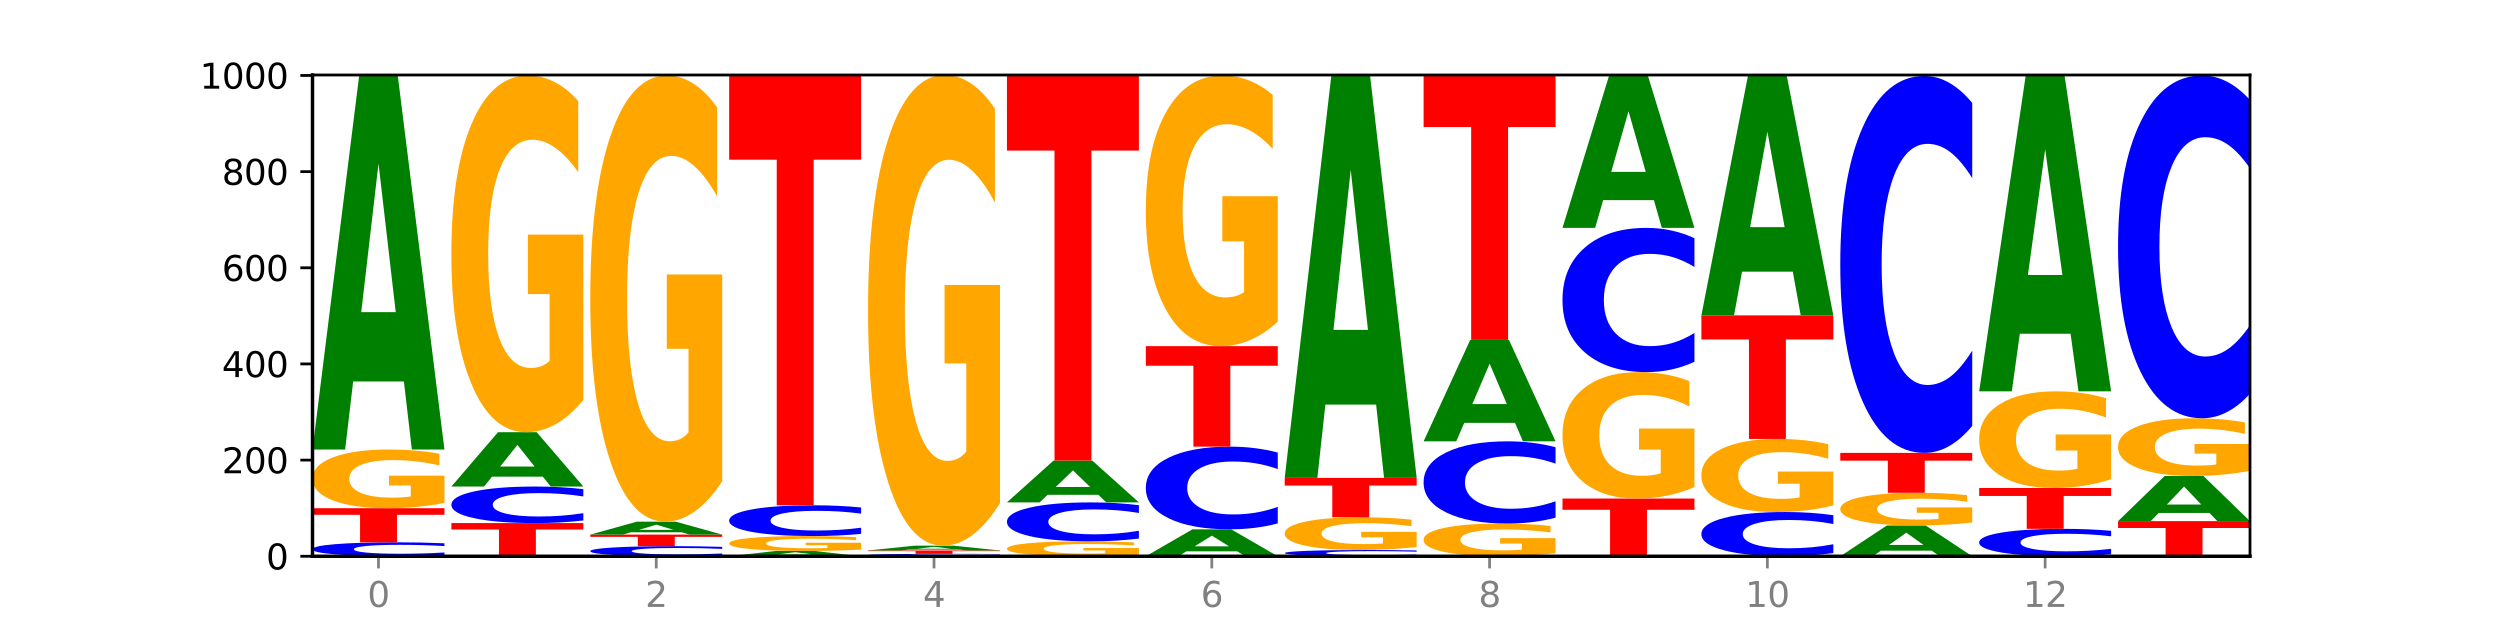
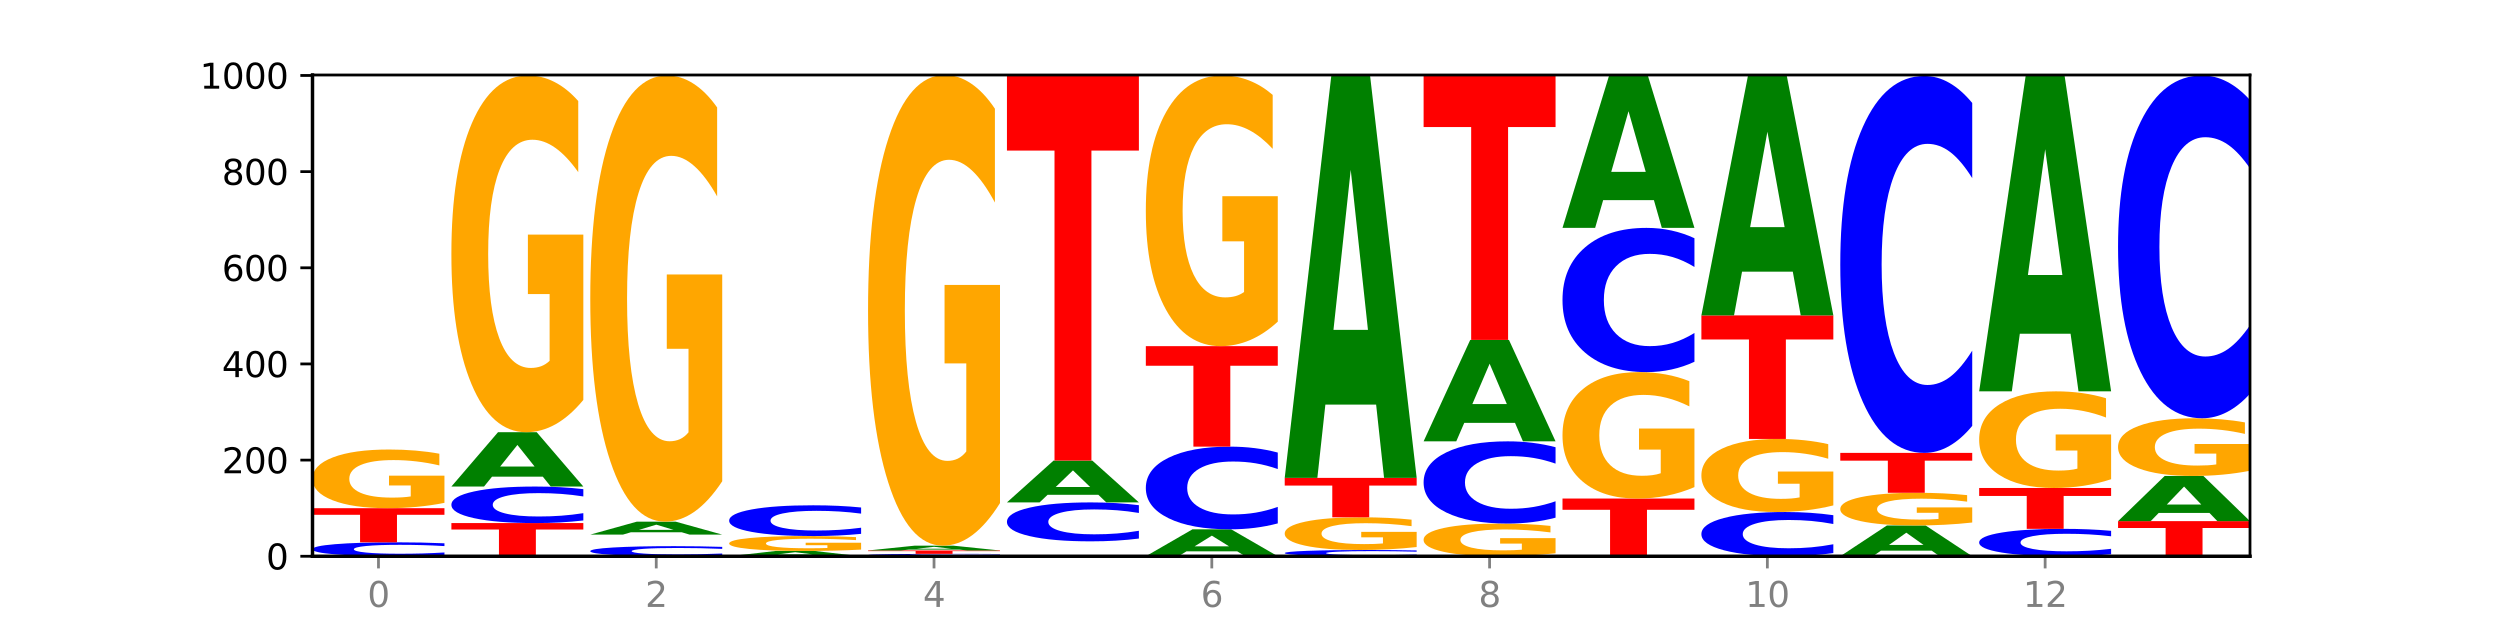
<svg xmlns="http://www.w3.org/2000/svg" xmlns:xlink="http://www.w3.org/1999/xlink" width="720pt" height="180pt" viewBox="0 0 720 180" version="1.1">
  <defs>
    <style type="text/css">*{stroke-linejoin: round; stroke-linecap: butt}</style>
  </defs>
  <g id="figure_1">
    <g id="patch_1">
      <path d="M 0 180  L 720 180  L 720 0  L 0 0  z " style="fill: #ffffff" />
    </g>
    <g id="axes_1">
      <g id="patch_2">
        <path d="M 90 160.2  L 648 160.2  L 648 21.6  L 90 21.6  z " style="fill: #ffffff" />
      </g>
      <g id="line2d_1">
        <path d="M 90 160.2  L 648 160.2  " clip-path="url(#p2dc8c06768)" style="fill: none; stroke: #000000; stroke-width: 0.5; stroke-linecap: square" />
      </g>
      <g id="patch_3">
        <path d="M 128 159.912  Q 124.821 160.055 121.384 160.127  Q 117.947 160.2 114.204 160.2  Q 103.04 160.2 96.52 159.659  Q 90 159.118 90 158.194  Q 90 157.265 96.52 156.725  Q 103.04 156.185 114.204 156.185  Q 117.947 156.185 121.384 156.258  Q 124.821 156.33 128 156.472  L 128 157.273  Q 124.793 157.084 121.681 156.996  Q 118.569 156.908 115.132 156.908  Q 108.966 156.908 105.434 157.25  Q 101.91 157.592 101.91 158.194  Q 101.91 158.792 105.434 159.135  Q 108.966 159.477 115.132 159.477  Q 118.569 159.477 121.681 159.389  Q 124.793 159.3 128 159.111  L 128 159.912  z " clip-path="url(#p2dc8c06768)" style="fill: #0000ff" />
      </g>
      <g id="patch_4">
        <path d="M 90 146.354  L 128 146.354  L 128 148.271  L 114.329 148.271  L 114.329 156.185  L 103.698 156.185  L 103.698 148.271  L 90 148.271  L 90 146.354  z " clip-path="url(#p2dc8c06768)" style="fill: #ff0000" />
      </g>
      <g id="patch_5">
        <path d="M 128 144.825  Q 124.168 145.59 120.046 145.973  Q 115.924 146.354 111.529 146.354  Q 101.599 146.354 95.8 144.079  Q 90 141.804 90 137.913  Q 90 133.977 95.902 131.719  Q 101.812 129.462 112.091 129.462  Q 116.052 129.462 119.68 129.769  Q 123.316 130.072 126.535 130.672  L 126.535 134.04  Q 123.214 133.269 119.926 132.888  Q 116.639 132.504 113.335 132.504  Q 107.22 132.504 103.907 133.907  Q 100.594 135.306 100.594 137.913  Q 100.594 140.495 103.788 141.905  Q 106.982 143.311 112.858 143.311  Q 114.459 143.311 115.83 143.231  Q 117.201 143.147 118.291 142.973  L 118.291 139.811  L 112.032 139.811  L 112.032 136.995  L 128 136.995  L 128 144.825  z " clip-path="url(#p2dc8c06768)" style="fill: #ffa600" />
      </g>
      <g id="patch_6">
-         <path d="M 116.323 109.863  L 101.708 109.863  L 99.401 129.462  L 90 129.462  L 103.425 21.877  L 114.575 21.877  L 128 129.462  L 118.607 129.462  L 116.323 109.863  z M 104.039 89.895  L 113.969 89.895  L 109.012 47.101  L 104.039 89.895  z " clip-path="url(#p2dc8c06768)" style="fill: #008000" />
-       </g>
+         </g>
      <g id="patch_7">
        <path d="M 130 150.646  L 168 150.646  L 168 152.509  L 154.329 152.509  L 154.329 160.2  L 143.698 160.2  L 143.698 152.509  L 130 152.509  L 130 150.646  z " clip-path="url(#p2dc8c06768)" style="fill: #ff0000" />
      </g>
      <g id="patch_8">
        <path d="M 168 149.892  Q 164.821 150.266 161.384 150.455  Q 157.947 150.646 154.204 150.646  Q 143.04 150.646 136.52 149.229  Q 130 147.812 130 145.388  Q 130 142.955 136.52 141.54  Q 143.04 140.123 154.204 140.123  Q 157.947 140.123 161.384 140.314  Q 164.821 140.503 168 140.877  L 168 142.975  Q 164.793 142.479 161.681 142.249  Q 158.569 142.019 155.132 142.019  Q 148.966 142.019 145.434 142.916  Q 141.91 143.812 141.91 145.388  Q 141.91 146.957 145.434 147.855  Q 148.966 148.751 155.132 148.751  Q 158.569 148.751 161.681 148.52  Q 164.793 148.288 168 147.792  L 168 149.892  z " clip-path="url(#p2dc8c06768)" style="fill: #0000ff" />
      </g>
      <g id="patch_9">
        <path d="M 156.323 137.273  L 141.708 137.273  L 139.401 140.123  L 130 140.123  L 143.425 124.477  L 154.575 124.477  L 168 140.123  L 158.607 140.123  L 156.323 137.273  z M 144.039 134.369  L 153.969 134.369  L 149.012 128.145  L 144.039 134.369  z " clip-path="url(#p2dc8c06768)" style="fill: #008000" />
      </g>
      <g id="patch_10">
        <path d="M 168 115.181  Q 164.168 119.829 160.046 122.164  Q 155.924 124.477 151.529 124.477  Q 141.599 124.477 135.8 110.64  Q 130 96.803 130 73.14  Q 130 49.2 135.902 35.469  Q 141.812 21.738 152.091 21.738  Q 156.052 21.738 159.68 23.606  Q 163.316 25.452 166.535 29.103  L 166.535 49.582  Q 163.214 44.892 159.926 42.579  Q 156.639 40.245 153.335 40.245  Q 147.22 40.245 143.907 48.776  Q 140.594 57.286 140.594 73.14  Q 140.594 88.844 143.788 97.418  Q 146.982 105.971 152.858 105.971  Q 154.459 105.971 155.83 105.483  Q 157.201 104.973 158.291 103.912  L 158.291 84.685  L 152.032 84.685  L 152.032 67.558  L 168 67.558  L 168 115.181  z " clip-path="url(#p2dc8c06768)" style="fill: #ffa600" />
      </g>
      <g id="patch_11">
        <path d="M 208 159.992  Q 204.821 160.095 201.384 160.147  Q 197.947 160.2 194.204 160.2  Q 183.04 160.2 176.52 159.808  Q 170 159.417 170 158.747  Q 170 158.075 176.52 157.684  Q 183.04 157.292 194.204 157.292  Q 197.947 157.292 201.384 157.345  Q 204.821 157.397 208 157.501  L 208 158.08  Q 204.793 157.943 201.681 157.88  Q 198.569 157.816 195.132 157.816  Q 188.966 157.816 185.434 158.064  Q 181.91 158.312 181.91 158.747  Q 181.91 159.181 185.434 159.429  Q 188.966 159.676 195.132 159.676  Q 198.569 159.676 201.681 159.613  Q 204.793 159.548 208 159.411  L 208 159.992  z " clip-path="url(#p2dc8c06768)" style="fill: #0000ff" />
      </g>
      <g id="patch_12">
-         <path d="M 170 153.969  L 208 153.969  L 208 154.617  L 194.329 154.617  L 194.329 157.292  L 183.698 157.292  L 183.698 154.617  L 170 154.617  L 170 153.969  z " clip-path="url(#p2dc8c06768)" style="fill: #ff0000" />
-       </g>
+         </g>
      <g id="patch_13">
        <path d="M 196.323 153.288  L 181.708 153.288  L 179.401 153.969  L 170 153.969  L 183.425 150.231  L 194.575 150.231  L 208 153.969  L 198.607 153.969  L 196.323 153.288  z M 184.039 152.594  L 193.969 152.594  L 189.012 151.107  L 184.039 152.594  z " clip-path="url(#p2dc8c06768)" style="fill: #008000" />
      </g>
      <g id="patch_14">
        <path d="M 208 138.605  Q 204.168 144.418 200.046 147.338  Q 195.924 150.231 191.529 150.231  Q 181.599 150.231 175.8 132.925  Q 170 115.619 170 86.024  Q 170 56.084 175.902 38.911  Q 181.812 21.738 192.091 21.738  Q 196.052 21.738 199.68 24.074  Q 203.316 26.383 206.535 30.949  L 206.535 56.562  Q 203.214 50.696 199.926 47.803  Q 196.639 44.884 193.335 44.884  Q 187.22 44.884 183.907 55.554  Q 180.594 66.197 180.594 86.024  Q 180.594 105.666 183.788 116.389  Q 186.982 127.086 192.858 127.086  Q 194.459 127.086 195.83 126.475  Q 197.201 125.838 198.291 124.511  L 198.291 100.464  L 192.032 100.464  L 192.032 79.044  L 208 79.044  L 208 138.605  z " clip-path="url(#p2dc8c06768)" style="fill: #ffa600" />
      </g>
      <g id="patch_15">
        <path d="M 236.323 159.923  L 221.708 159.923  L 219.401 160.2  L 210 160.2  L 223.425 158.677  L 234.575 158.677  L 248 160.2  L 238.607 160.2  L 236.323 159.923  z M 224.039 159.64  L 233.969 159.64  L 229.012 159.034  L 224.039 159.64  z " clip-path="url(#p2dc8c06768)" style="fill: #008000" />
      </g>
      <g id="patch_16">
        <path d="M 248 158.289  Q 244.168 158.483 240.046 158.58  Q 235.924 158.677 231.529 158.677  Q 221.599 158.677 215.8 158.099  Q 210 157.521 210 156.532  Q 210 155.532 215.902 154.958  Q 221.812 154.385 232.091 154.385  Q 236.052 154.385 239.68 154.463  Q 243.316 154.54 246.535 154.692  L 246.535 155.548  Q 243.214 155.352 239.926 155.255  Q 236.639 155.158 233.335 155.158  Q 227.22 155.158 223.907 155.514  Q 220.594 155.87 220.594 156.532  Q 220.594 157.188 223.788 157.546  Q 226.982 157.904 232.858 157.904  Q 234.459 157.904 235.83 157.883  Q 237.201 157.862 238.291 157.818  L 238.291 157.014  L 232.032 157.014  L 232.032 156.299  L 248 156.299  L 248 158.289  z " clip-path="url(#p2dc8c06768)" style="fill: #ffa600" />
      </g>
      <g id="patch_17">
        <path d="M 248 153.749  Q 244.821 154.064 241.384 154.224  Q 237.947 154.385 234.204 154.385  Q 223.04 154.385 216.52 153.191  Q 210 151.998 210 149.957  Q 210 147.908 216.52 146.717  Q 223.04 145.523 234.204 145.523  Q 237.947 145.523 241.384 145.684  Q 244.821 145.843 248 146.158  L 248 147.925  Q 244.793 147.507 241.681 147.313  Q 238.569 147.119 235.132 147.119  Q 228.966 147.119 225.434 147.875  Q 221.91 148.629 221.91 149.957  Q 221.91 151.278 225.434 152.034  Q 228.966 152.788 235.132 152.788  Q 238.569 152.788 241.681 152.594  Q 244.793 152.399 248 151.981  L 248 153.749  z " clip-path="url(#p2dc8c06768)" style="fill: #0000ff" />
      </g>
      <g id="patch_18">
-         <path d="M 210 21.877  L 248 21.877  L 248 45.991  L 234.329 45.991  L 234.329 145.523  L 223.698 145.523  L 223.698 45.991  L 210 45.991  L 210 21.877  z " clip-path="url(#p2dc8c06768)" style="fill: #ff0000" />
-       </g>
+         </g>
      <g id="patch_19">
        <path d="M 288 160.15  Q 284.821 160.175 281.384 160.187  Q 277.947 160.2 274.204 160.2  Q 263.04 160.2 256.52 160.107  Q 250 160.014 250 159.854  Q 250 159.694 256.52 159.601  Q 263.04 159.508 274.204 159.508  Q 277.947 159.508 281.384 159.52  Q 284.821 159.533 288 159.557  L 288 159.695  Q 284.793 159.663 281.681 159.648  Q 278.569 159.632 275.132 159.632  Q 268.966 159.632 265.434 159.691  Q 261.91 159.75 261.91 159.854  Q 261.91 159.957 265.434 160.016  Q 268.966 160.075 275.132 160.075  Q 278.569 160.075 281.681 160.06  Q 284.793 160.045 288 160.012  L 288 160.15  z " clip-path="url(#p2dc8c06768)" style="fill: #0000ff" />
      </g>
      <g id="patch_20">
        <path d="M 250 158.538  L 288 158.538  L 288 158.727  L 274.329 158.727  L 274.329 159.508  L 263.698 159.508  L 263.698 158.727  L 250 158.727  L 250 158.538  z " clip-path="url(#p2dc8c06768)" style="fill: #ff0000" />
      </g>
      <g id="patch_21">
        <path d="M 276.323 158.286  L 261.708 158.286  L 259.401 158.538  L 250 158.538  L 263.425 157.154  L 274.575 157.154  L 288 158.538  L 278.607 158.538  L 276.323 158.286  z M 264.039 158.029  L 273.969 158.029  L 269.012 157.478  L 264.039 158.029  z " clip-path="url(#p2dc8c06768)" style="fill: #008000" />
      </g>
      <g id="patch_22">
        <path d="M 288 144.889  Q 284.168 151.022 280.046 154.102  Q 275.924 157.154 271.529 157.154  Q 261.599 157.154 255.8 138.897  Q 250 120.64 250 89.419  Q 250 57.834 255.902 39.717  Q 261.812 21.6 272.091 21.6  Q 276.052 21.6 279.68 24.064  Q 283.316 26.5 286.535 31.316  L 286.535 58.338  Q 283.214 52.149 279.926 49.097  Q 276.639 46.017 273.335 46.017  Q 267.22 46.017 263.907 57.274  Q 260.594 68.502 260.594 89.419  Q 260.594 110.14 263.788 121.452  Q 266.982 132.737 272.858 132.737  Q 274.459 132.737 275.83 132.093  Q 277.201 131.421 278.291 130.021  L 278.291 104.652  L 272.032 104.652  L 272.032 82.055  L 288 82.055  L 288 144.889  z " clip-path="url(#p2dc8c06768)" style="fill: #ffa600" />
      </g>
      <g id="patch_23">
-         <path d="M 328 159.812  Q 324.168 160.006 320.046 160.103  Q 315.924 160.2 311.529 160.2  Q 301.599 160.2 295.8 159.622  Q 290 159.044 290 158.055  Q 290 157.055 295.902 156.481  Q 301.812 155.908 312.091 155.908  Q 316.052 155.908 319.68 155.986  Q 323.316 156.063 326.535 156.215  L 326.535 157.071  Q 323.214 156.875 319.926 156.778  Q 316.639 156.681 313.335 156.681  Q 307.22 156.681 303.907 157.037  Q 300.594 157.393 300.594 158.055  Q 300.594 158.711 303.788 159.07  Q 306.982 159.427 312.858 159.427  Q 314.459 159.427 315.83 159.406  Q 317.201 159.385 318.291 159.341  L 318.291 158.538  L 312.032 158.538  L 312.032 157.822  L 328 157.822  L 328 159.812  z " clip-path="url(#p2dc8c06768)" style="fill: #ffa600" />
-       </g>
+         </g>
      <g id="patch_24">
        <path d="M 328 155.104  Q 324.821 155.502 321.384 155.704  Q 317.947 155.908 314.204 155.908  Q 303.04 155.908 296.52 154.397  Q 290 152.887 290 150.303  Q 290 147.711 296.52 146.203  Q 303.04 144.692 314.204 144.692  Q 317.947 144.692 321.384 144.896  Q 324.821 145.098 328 145.496  L 328 147.732  Q 324.793 147.204 321.681 146.958  Q 318.569 146.713 315.132 146.713  Q 308.966 146.713 305.434 147.669  Q 301.91 148.624 301.91 150.303  Q 301.91 151.976 305.434 152.933  Q 308.966 153.887 315.132 153.887  Q 318.569 153.887 321.681 153.642  Q 324.793 153.394 328 152.866  L 328 155.104  z " clip-path="url(#p2dc8c06768)" style="fill: #0000ff" />
      </g>
      <g id="patch_25">
        <path d="M 316.323 142.498  L 301.708 142.498  L 299.401 144.692  L 290 144.692  L 303.425 132.646  L 314.575 132.646  L 328 144.692  L 318.607 144.692  L 316.323 142.498  z M 304.039 140.262  L 313.969 140.262  L 309.012 135.471  L 304.039 140.262  z " clip-path="url(#p2dc8c06768)" style="fill: #008000" />
      </g>
      <g id="patch_26">
        <path d="M 290 21.738  L 328 21.738  L 328 43.369  L 314.329 43.369  L 314.329 132.646  L 303.698 132.646  L 303.698 43.369  L 290 43.369  L 290 21.738  z " clip-path="url(#p2dc8c06768)" style="fill: #ff0000" />
      </g>
      <g id="patch_27">
        <path d="M 356.323 158.787  L 341.708 158.787  L 339.401 160.2  L 330 160.2  L 343.425 152.446  L 354.575 152.446  L 368 160.2  L 358.607 160.2  L 356.323 158.787  z M 344.039 157.348  L 353.969 157.348  L 349.012 154.264  L 344.039 157.348  z " clip-path="url(#p2dc8c06768)" style="fill: #008000" />
      </g>
      <g id="patch_28">
        <path d="M 368 150.739  Q 364.821 151.585 361.384 152.013  Q 357.947 152.446 354.204 152.446  Q 343.04 152.446 336.52 149.239  Q 330 146.031 330 140.546  Q 330 135.041 336.52 131.838  Q 343.04 128.631 354.204 128.631  Q 357.947 128.631 361.384 129.064  Q 364.821 129.492 368 130.338  L 368 135.085  Q 364.793 133.964 361.681 133.442  Q 358.569 132.921 355.132 132.921  Q 348.966 132.921 345.434 134.952  Q 341.91 136.979 341.91 140.546  Q 341.91 144.098 345.434 146.129  Q 348.966 148.156 355.132 148.156  Q 358.569 148.156 361.681 147.635  Q 364.793 147.108 368 145.987  L 368 150.739  z " clip-path="url(#p2dc8c06768)" style="fill: #0000ff" />
      </g>
      <g id="patch_29">
        <path d="M 330 99.692  L 368 99.692  L 368 105.336  L 354.329 105.336  L 354.329 128.631  L 343.698 128.631  L 343.698 105.336  L 330 105.336  L 330 99.692  z " clip-path="url(#p2dc8c06768)" style="fill: #ff0000" />
      </g>
      <g id="patch_30">
        <path d="M 368 92.639  Q 364.168 96.166 360.046 97.937  Q 355.924 99.692 351.529 99.692  Q 341.599 99.692 335.8 89.193  Q 330 78.694 330 60.74  Q 330 42.576 335.902 32.157  Q 341.812 21.738 352.091 21.738  Q 356.052 21.738 359.68 23.156  Q 363.316 24.556 366.535 27.326  L 366.535 42.865  Q 363.214 39.307 359.926 37.551  Q 356.639 35.78 353.335 35.78  Q 347.22 35.78 343.907 42.253  Q 340.594 48.711 340.594 60.74  Q 340.594 72.656 343.788 79.161  Q 346.982 85.651 352.858 85.651  Q 354.459 85.651 355.83 85.28  Q 357.201 84.894 358.291 84.089  L 358.291 69.499  L 352.032 69.499  L 352.032 56.504  L 368 56.504  L 368 92.639  z " clip-path="url(#p2dc8c06768)" style="fill: #ffa600" />
      </g>
      <g id="patch_31">
        <path d="M 408 160.071  Q 404.821 160.135 401.384 160.167  Q 397.947 160.2 394.204 160.2  Q 383.04 160.2 376.52 159.958  Q 370 159.715 370 159.301  Q 370 158.884 376.52 158.642  Q 383.04 158.4 394.204 158.4  Q 397.947 158.4 401.384 158.433  Q 404.821 158.465 408 158.529  L 408 158.888  Q 404.793 158.803 401.681 158.764  Q 398.569 158.724 395.132 158.724  Q 388.966 158.724 385.434 158.878  Q 381.91 159.031 381.91 159.301  Q 381.91 159.569 385.434 159.723  Q 388.966 159.876 395.132 159.876  Q 398.569 159.876 401.681 159.836  Q 404.793 159.797 408 159.712  L 408 160.071  z " clip-path="url(#p2dc8c06768)" style="fill: #0000ff" />
      </g>
      <g id="patch_32">
        <path d="M 408 157.548  Q 404.168 157.974 400.046 158.188  Q 395.924 158.4 391.529 158.4  Q 381.599 158.4 375.8 157.132  Q 370 155.864 370 153.695  Q 370 151.501 375.902 150.243  Q 381.812 148.985 392.091 148.985  Q 396.052 148.985 399.68 149.156  Q 403.316 149.325 406.535 149.66  L 406.535 151.536  Q 403.214 151.107 399.926 150.895  Q 396.639 150.681 393.335 150.681  Q 387.22 150.681 383.907 151.462  Q 380.594 152.242 380.594 153.695  Q 380.594 155.134 383.788 155.92  Q 386.982 156.704 392.858 156.704  Q 394.459 156.704 395.83 156.659  Q 397.201 156.613 398.291 156.515  L 398.291 154.753  L 392.032 154.753  L 392.032 153.184  L 408 153.184  L 408 157.548  z " clip-path="url(#p2dc8c06768)" style="fill: #ffa600" />
      </g>
      <g id="patch_33">
        <path d="M 370 137.631  L 408 137.631  L 408 139.845  L 394.329 139.845  L 394.329 148.985  L 383.698 148.985  L 383.698 139.845  L 370 139.845  L 370 137.631  z " clip-path="url(#p2dc8c06768)" style="fill: #ff0000" />
      </g>
      <g id="patch_34">
        <path d="M 396.323 116.519  L 381.708 116.519  L 379.401 137.631  L 370 137.631  L 383.425 21.738  L 394.575 21.738  L 408 137.631  L 398.607 137.631  L 396.323 116.519  z M 384.039 95.009  L 393.969 95.009  L 389.012 48.911  L 384.039 95.009  z " clip-path="url(#p2dc8c06768)" style="fill: #008000" />
      </g>
      <g id="patch_35">
        <path d="M 448 159.348  Q 444.168 159.774 440.046 159.988  Q 435.924 160.2 431.529 160.2  Q 421.599 160.2 415.8 158.932  Q 410 157.664 410 155.495  Q 410 153.301 415.902 152.043  Q 421.812 150.785 432.091 150.785  Q 436.052 150.785 439.68 150.956  Q 443.316 151.125 446.535 151.46  L 446.535 153.336  Q 443.214 152.907 439.926 152.695  Q 436.639 152.481 433.335 152.481  Q 427.22 152.481 423.907 153.262  Q 420.594 154.042 420.594 155.495  Q 420.594 156.934 423.788 157.72  Q 426.982 158.504 432.858 158.504  Q 434.459 158.504 435.83 158.459  Q 437.201 158.413 438.291 158.315  L 438.291 156.553  L 432.032 156.553  L 432.032 154.984  L 448 154.984  L 448 159.348  z " clip-path="url(#p2dc8c06768)" style="fill: #ffa600" />
      </g>
      <g id="patch_36">
        <path d="M 448 149.087  Q 444.821 149.929 441.384 150.354  Q 437.947 150.785 434.204 150.785  Q 423.04 150.785 416.52 147.596  Q 410 144.407 410 138.953  Q 410 133.481 416.52 130.297  Q 423.04 127.108 434.204 127.108  Q 437.947 127.108 441.384 127.538  Q 444.821 127.964 448 128.805  L 448 133.525  Q 444.793 132.409 441.681 131.891  Q 438.569 131.373 435.132 131.373  Q 428.966 131.373 425.434 133.393  Q 421.91 135.408 421.91 138.953  Q 421.91 142.485 425.434 144.505  Q 428.966 146.52 435.132 146.52  Q 438.569 146.52 441.681 146.001  Q 444.793 145.478 448 144.363  L 448 149.087  z " clip-path="url(#p2dc8c06768)" style="fill: #0000ff" />
      </g>
      <g id="patch_37">
        <path d="M 436.323 121.786  L 421.708 121.786  L 419.401 127.108  L 410 127.108  L 423.425 97.892  L 434.575 97.892  L 448 127.108  L 438.607 127.108  L 436.323 121.786  z M 424.039 116.363  L 433.969 116.363  L 429.012 104.742  L 424.039 116.363  z " clip-path="url(#p2dc8c06768)" style="fill: #008000" />
      </g>
      <g id="patch_38">
        <path d="M 410 21.738  L 448 21.738  L 448 36.591  L 434.329 36.591  L 434.329 97.892  L 423.698 97.892  L 423.698 36.591  L 410 36.591  L 410 21.738  z " clip-path="url(#p2dc8c06768)" style="fill: #ff0000" />
      </g>
      <g id="patch_39">
        <path d="M 450 143.585  L 488 143.585  L 488 146.825  L 474.329 146.825  L 474.329 160.2  L 463.698 160.2  L 463.698 146.825  L 450 146.825  L 450 143.585  z " clip-path="url(#p2dc8c06768)" style="fill: #ff0000" />
      </g>
      <g id="patch_40">
        <path d="M 488 140.29  Q 484.168 141.937 480.046 142.765  Q 475.924 143.585 471.529 143.585  Q 461.599 143.585 455.8 138.68  Q 450 133.776 450 125.388  Q 450 116.903 455.902 112.036  Q 461.812 107.169 472.091 107.169  Q 476.052 107.169 479.68 107.831  Q 483.316 108.486 486.535 109.779  L 486.535 117.038  Q 483.214 115.376 479.926 114.556  Q 476.639 113.729 473.335 113.729  Q 467.22 113.729 463.907 116.753  Q 460.594 119.769 460.594 125.388  Q 460.594 130.955 463.788 133.994  Q 466.982 137.025 472.858 137.025  Q 474.459 137.025 475.83 136.852  Q 477.201 136.672 478.291 136.296  L 478.291 129.48  L 472.032 129.48  L 472.032 123.41  L 488 123.41  L 488 140.29  z " clip-path="url(#p2dc8c06768)" style="fill: #ffa600" />
      </g>
      <g id="patch_41">
        <path d="M 488 104.192  Q 484.821 105.668 481.384 106.414  Q 477.947 107.169 474.204 107.169  Q 463.04 107.169 456.52 101.575  Q 450 95.98 450 86.413  Q 450 76.811 456.52 71.225  Q 463.04 65.631 474.204 65.631  Q 477.947 65.631 481.384 66.386  Q 484.821 67.132 488 68.608  L 488 76.888  Q 484.793 74.932 481.681 74.023  Q 478.569 73.113 475.132 73.113  Q 468.966 73.113 465.434 76.657  Q 461.91 80.192 461.91 86.413  Q 461.91 92.608 465.434 96.152  Q 468.966 99.687 475.132 99.687  Q 478.569 99.687 481.681 98.777  Q 484.793 97.859 488 95.903  L 488 104.192  z " clip-path="url(#p2dc8c06768)" style="fill: #0000ff" />
      </g>
      <g id="patch_42">
        <path d="M 476.323 57.635  L 461.708 57.635  L 459.401 65.631  L 450 65.631  L 463.425 21.738  L 474.575 21.738  L 488 65.631  L 478.607 65.631  L 476.323 57.635  z M 464.039 49.489  L 473.969 49.489  L 469.012 32.03  L 464.039 49.489  z " clip-path="url(#p2dc8c06768)" style="fill: #008000" />
      </g>
      <g id="patch_43">
        <path d="M 528 159.287  Q 524.821 159.74 521.384 159.968  Q 517.947 160.2 514.204 160.2  Q 503.04 160.2 496.52 158.484  Q 490 156.769 490 153.835  Q 490 150.89 496.52 149.177  Q 503.04 147.462 514.204 147.462  Q 517.947 147.462 521.384 147.693  Q 524.821 147.922 528 148.375  L 528 150.914  Q 524.793 150.314 521.681 150.035  Q 518.569 149.756 515.132 149.756  Q 508.966 149.756 505.434 150.843  Q 501.91 151.927 501.91 153.835  Q 501.91 155.735 505.434 156.821  Q 508.966 157.905 515.132 157.905  Q 518.569 157.905 521.681 157.627  Q 524.793 157.345 528 156.745  L 528 159.287  z " clip-path="url(#p2dc8c06768)" style="fill: #0000ff" />
      </g>
      <g id="patch_44">
        <path d="M 528 145.557  Q 524.168 146.509 520.046 146.988  Q 515.924 147.462 511.529 147.462  Q 501.599 147.462 495.8 144.627  Q 490 141.792 490 136.945  Q 490 132.041 495.902 129.228  Q 501.812 126.415 512.091 126.415  Q 516.052 126.415 519.68 126.798  Q 523.316 127.176 526.535 127.924  L 526.535 132.119  Q 523.214 131.158 519.926 130.685  Q 516.639 130.206 513.335 130.206  Q 507.22 130.206 503.907 131.954  Q 500.594 133.697 500.594 136.945  Q 500.594 140.162 503.788 141.919  Q 506.982 143.671 512.858 143.671  Q 514.459 143.671 515.83 143.571  Q 517.201 143.466 518.291 143.249  L 518.291 139.31  L 512.032 139.31  L 512.032 135.802  L 528 135.802  L 528 145.557  z " clip-path="url(#p2dc8c06768)" style="fill: #ffa600" />
      </g>
      <g id="patch_45">
        <path d="M 490 90.831  L 528 90.831  L 528 97.771  L 514.329 97.771  L 514.329 126.415  L 503.698 126.415  L 503.698 97.771  L 490 97.771  L 490 90.831  z " clip-path="url(#p2dc8c06768)" style="fill: #ff0000" />
      </g>
      <g id="patch_46">
        <path d="M 516.323 78.244  L 501.708 78.244  L 499.401 90.831  L 490 90.831  L 503.425 21.738  L 514.575 21.738  L 528 90.831  L 518.607 90.831  L 516.323 78.244  z M 504.039 65.421  L 513.969 65.421  L 509.012 37.938  L 504.039 65.421  z " clip-path="url(#p2dc8c06768)" style="fill: #008000" />
      </g>
      <g id="patch_47">
        <path d="M 556.323 158.586  L 541.708 158.586  L 539.401 160.2  L 530 160.2  L 543.425 151.338  L 554.575 151.338  L 568 160.2  L 558.607 160.2  L 556.323 158.586  z M 544.039 156.941  L 553.969 156.941  L 549.012 153.416  L 544.039 156.941  z " clip-path="url(#p2dc8c06768)" style="fill: #008000" />
      </g>
      <g id="patch_48">
        <path d="M 568 150.487  Q 564.168 150.913 560.046 151.126  Q 555.924 151.338 551.529 151.338  Q 541.599 151.338 535.8 150.07  Q 530 148.802 530 146.634  Q 530 144.44 535.902 143.181  Q 541.812 141.923 552.091 141.923  Q 556.052 141.923 559.68 142.094  Q 563.316 142.263 566.535 142.598  L 566.535 144.475  Q 563.214 144.045 559.926 143.833  Q 556.639 143.619 553.335 143.619  Q 547.22 143.619 543.907 144.401  Q 540.594 145.181 540.594 146.634  Q 540.594 148.073 543.788 148.859  Q 546.982 149.642 552.858 149.642  Q 554.459 149.642 555.83 149.598  Q 557.201 149.551 558.291 149.454  L 558.291 147.692  L 552.032 147.692  L 552.032 146.122  L 568 146.122  L 568 150.487  z " clip-path="url(#p2dc8c06768)" style="fill: #ffa600" />
      </g>
      <g id="patch_49">
        <path d="M 530 130.431  L 568 130.431  L 568 132.672  L 554.329 132.672  L 554.329 141.923  L 543.698 141.923  L 543.698 132.672  L 530 132.672  L 530 130.431  z " clip-path="url(#p2dc8c06768)" style="fill: #ff0000" />
      </g>
      <g id="patch_50">
        <path d="M 568 122.65  Q 564.821 126.507 561.384 128.457  Q 557.947 130.431 554.204 130.431  Q 543.04 130.431 536.52 115.81  Q 530 101.19 530 76.187  Q 530 51.095 536.52 36.497  Q 543.04 21.877 554.204 21.877  Q 557.947 21.877 561.384 23.85  Q 564.821 25.801 568 29.658  L 568 51.297  Q 564.793 46.184 561.681 43.807  Q 558.569 41.431 555.132 41.431  Q 548.966 41.431 545.434 50.692  Q 541.91 59.93 541.91 76.187  Q 541.91 92.377 545.434 101.639  Q 548.966 110.877 555.132 110.877  Q 558.569 110.877 561.681 108.5  Q 564.793 106.101 568 100.988  L 568 122.65  z " clip-path="url(#p2dc8c06768)" style="fill: #0000ff" />
      </g>
      <g id="patch_51">
        <path d="M 608 159.634  Q 604.821 159.915 601.384 160.057  Q 597.947 160.2 594.204 160.2  Q 583.04 160.2 576.52 159.137  Q 570 158.074 570 156.256  Q 570 154.432 576.52 153.371  Q 583.04 152.308 594.204 152.308  Q 597.947 152.308 601.384 152.451  Q 604.821 152.593 608 152.873  L 608 154.447  Q 604.793 154.075 601.681 153.902  Q 598.569 153.729 595.132 153.729  Q 588.966 153.729 585.434 154.403  Q 581.91 155.074 581.91 156.256  Q 581.91 157.433 585.434 158.107  Q 588.966 158.778 595.132 158.778  Q 598.569 158.778 601.681 158.606  Q 604.793 158.431 608 158.059  L 608 159.634  z " clip-path="url(#p2dc8c06768)" style="fill: #0000ff" />
      </g>
      <g id="patch_52">
        <path d="M 570 140.538  L 608 140.538  L 608 142.834  L 594.329 142.834  L 594.329 152.308  L 583.698 152.308  L 583.698 142.834  L 570 142.834  L 570 140.538  z " clip-path="url(#p2dc8c06768)" style="fill: #ff0000" />
      </g>
      <g id="patch_53">
        <path d="M 608 138.02  Q 604.168 139.279 600.046 139.912  Q 595.924 140.538 591.529 140.538  Q 581.599 140.538 575.8 136.79  Q 570 133.042 570 126.632  Q 570 120.147 575.902 116.427  Q 581.812 112.708 592.091 112.708  Q 596.052 112.708 599.68 113.214  Q 603.316 113.714 606.535 114.703  L 606.535 120.25  Q 603.214 118.98 599.926 118.353  Q 596.639 117.721 593.335 117.721  Q 587.22 117.721 583.907 120.032  Q 580.594 122.337 580.594 126.632  Q 580.594 130.886 583.788 133.209  Q 586.982 135.525 592.858 135.525  Q 594.459 135.525 595.83 135.393  Q 597.201 135.255 598.291 134.968  L 598.291 129.759  L 592.032 129.759  L 592.032 125.12  L 608 125.12  L 608 138.02  z " clip-path="url(#p2dc8c06768)" style="fill: #ffa600" />
      </g>
      <g id="patch_54">
        <path d="M 596.323 96.111  L 581.708 96.111  L 579.401 112.708  L 570 112.708  L 583.425 21.6  L 594.575 21.6  L 608 112.708  L 598.607 112.708  L 596.323 96.111  z M 584.039 79.201  L 593.969 79.201  L 589.012 42.961  L 584.039 79.201  z " clip-path="url(#p2dc8c06768)" style="fill: #008000" />
      </g>
      <g id="patch_55">
        <path d="M 610 150.092  L 648 150.092  L 648 152.064  L 634.329 152.064  L 634.329 160.2  L 623.698 160.2  L 623.698 152.064  L 610 152.064  L 610 150.092  z " clip-path="url(#p2dc8c06768)" style="fill: #ff0000" />
      </g>
      <g id="patch_56">
        <path d="M 636.323 147.721  L 621.708 147.721  L 619.401 150.092  L 610 150.092  L 623.425 137.077  L 634.575 137.077  L 648 150.092  L 638.607 150.092  L 636.323 147.721  z M 624.039 145.306  L 633.969 145.306  L 629.012 140.129  L 624.039 145.306  z " clip-path="url(#p2dc8c06768)" style="fill: #008000" />
      </g>
      <g id="patch_57">
        <path d="M 648 135.574  Q 644.168 136.325 640.046 136.703  Q 635.924 137.077 631.529 137.077  Q 621.599 137.077 615.8 134.839  Q 610 132.601 610 128.774  Q 610 124.903 615.902 122.682  Q 621.812 120.462 632.091 120.462  Q 636.052 120.462 639.68 120.764  Q 643.316 121.062 646.535 121.653  L 646.535 124.965  Q 643.214 124.206 639.926 123.832  Q 636.639 123.454 633.335 123.454  Q 627.22 123.454 623.907 124.834  Q 620.594 126.211 620.594 128.774  Q 620.594 131.314 623.788 132.701  Q 626.982 134.084 632.858 134.084  Q 634.459 134.084 635.83 134.005  Q 637.201 133.923 638.291 133.751  L 638.291 130.642  L 632.032 130.642  L 632.032 127.872  L 648 127.872  L 648 135.574  z " clip-path="url(#p2dc8c06768)" style="fill: #ffa600" />
      </g>
      <g id="patch_58">
        <path d="M 648 113.385  Q 644.821 116.893 641.384 118.667  Q 637.947 120.462 634.204 120.462  Q 623.04 120.462 616.52 107.165  Q 610 93.869 610 71.131  Q 610 48.311 616.52 35.035  Q 623.04 21.738 634.204 21.738  Q 637.947 21.738 641.384 23.533  Q 644.821 25.307 648 28.815  L 648 48.494  Q 644.793 43.845 641.681 41.683  Q 638.569 39.521 635.132 39.521  Q 628.966 39.521 625.434 47.944  Q 621.91 56.346 621.91 71.131  Q 621.91 85.854 625.434 94.277  Q 628.966 102.679 635.132 102.679  Q 638.569 102.679 641.681 100.517  Q 644.793 98.335 648 93.685  L 648 113.385  z " clip-path="url(#p2dc8c06768)" style="fill: #0000ff" />
      </g>
      <g id="matplotlib.axis_1">
        <g id="xtick_1">
          <g id="line2d_2">
            <defs>
              <path id="m58ae52ceb6" d="M 0 0  L 0 3.5  " style="stroke: #808080; stroke-width: 0.8" />
            </defs>
            <g>
              <use xlink:href="#m58ae52ceb6" x="109" y="160.2" style="fill: #808080; stroke: #808080; stroke-width: 0.8" />
            </g>
          </g>
          <g id="text_1">
            <g style="fill: #808080" transform="translate(105.819 174.798) scale(0.1 -0.1)">
              <defs>
                <path id="DejaVuSans-30" d="M 2034 4250  Q 1547 4250 1301 3770  Q 1056 3291 1056 2328  Q 1056 1369 1301 889  Q 1547 409 2034 409  Q 2525 409 2770 889  Q 3016 1369 3016 2328  Q 3016 3291 2770 3770  Q 2525 4250 2034 4250  z M 2034 4750  Q 2819 4750 3233 4129  Q 3647 3509 3647 2328  Q 3647 1150 3233 529  Q 2819 -91 2034 -91  Q 1250 -91 836 529  Q 422 1150 422 2328  Q 422 3509 836 4129  Q 1250 4750 2034 4750  z " transform="scale(0.016)" />
              </defs>
              <use xlink:href="#DejaVuSans-30" />
            </g>
          </g>
        </g>
        <g id="xtick_2">
          <g id="line2d_3">
            <g>
              <use xlink:href="#m58ae52ceb6" x="189" y="160.2" style="fill: #808080; stroke: #808080; stroke-width: 0.8" />
            </g>
          </g>
          <g id="text_2">
            <g style="fill: #808080" transform="translate(185.819 174.798) scale(0.1 -0.1)">
              <defs>
                <path id="DejaVuSans-32" d="M 1228 531  L 3431 531  L 3431 0  L 469 0  L 469 531  Q 828 903 1448 1529  Q 2069 2156 2228 2338  Q 2531 2678 2651 2914  Q 2772 3150 2772 3378  Q 2772 3750 2511 3984  Q 2250 4219 1831 4219  Q 1534 4219 1204 4116  Q 875 4013 500 3803  L 500 4441  Q 881 4594 1212 4672  Q 1544 4750 1819 4750  Q 2544 4750 2975 4387  Q 3406 4025 3406 3419  Q 3406 3131 3298 2873  Q 3191 2616 2906 2266  Q 2828 2175 2409 1742  Q 1991 1309 1228 531  z " transform="scale(0.016)" />
              </defs>
              <use xlink:href="#DejaVuSans-32" />
            </g>
          </g>
        </g>
        <g id="xtick_3">
          <g id="line2d_4">
            <g>
              <use xlink:href="#m58ae52ceb6" x="269" y="160.2" style="fill: #808080; stroke: #808080; stroke-width: 0.8" />
            </g>
          </g>
          <g id="text_3">
            <g style="fill: #808080" transform="translate(265.819 174.798) scale(0.1 -0.1)">
              <defs>
                <path id="DejaVuSans-34" d="M 2419 4116  L 825 1625  L 2419 1625  L 2419 4116  z M 2253 4666  L 3047 4666  L 3047 1625  L 3713 1625  L 3713 1100  L 3047 1100  L 3047 0  L 2419 0  L 2419 1100  L 313 1100  L 313 1709  L 2253 4666  z " transform="scale(0.016)" />
              </defs>
              <use xlink:href="#DejaVuSans-34" />
            </g>
          </g>
        </g>
        <g id="xtick_4">
          <g id="line2d_5">
            <g>
              <use xlink:href="#m58ae52ceb6" x="349" y="160.2" style="fill: #808080; stroke: #808080; stroke-width: 0.8" />
            </g>
          </g>
          <g id="text_4">
            <g style="fill: #808080" transform="translate(345.819 174.798) scale(0.1 -0.1)">
              <defs>
                <path id="DejaVuSans-36" d="M 2113 2584  Q 1688 2584 1439 2293  Q 1191 2003 1191 1497  Q 1191 994 1439 701  Q 1688 409 2113 409  Q 2538 409 2786 701  Q 3034 994 3034 1497  Q 3034 2003 2786 2293  Q 2538 2584 2113 2584  z M 3366 4563  L 3366 3988  Q 3128 4100 2886 4159  Q 2644 4219 2406 4219  Q 1781 4219 1451 3797  Q 1122 3375 1075 2522  Q 1259 2794 1537 2939  Q 1816 3084 2150 3084  Q 2853 3084 3261 2657  Q 3669 2231 3669 1497  Q 3669 778 3244 343  Q 2819 -91 2113 -91  Q 1303 -91 875 529  Q 447 1150 447 2328  Q 447 3434 972 4092  Q 1497 4750 2381 4750  Q 2619 4750 2861 4703  Q 3103 4656 3366 4563  z " transform="scale(0.016)" />
              </defs>
              <use xlink:href="#DejaVuSans-36" />
            </g>
          </g>
        </g>
        <g id="xtick_5">
          <g id="line2d_6">
            <g>
              <use xlink:href="#m58ae52ceb6" x="429" y="160.2" style="fill: #808080; stroke: #808080; stroke-width: 0.8" />
            </g>
          </g>
          <g id="text_5">
            <g style="fill: #808080" transform="translate(425.819 174.798) scale(0.1 -0.1)">
              <defs>
                <path id="DejaVuSans-38" d="M 2034 2216  Q 1584 2216 1326 1975  Q 1069 1734 1069 1313  Q 1069 891 1326 650  Q 1584 409 2034 409  Q 2484 409 2743 651  Q 3003 894 3003 1313  Q 3003 1734 2745 1975  Q 2488 2216 2034 2216  z M 1403 2484  Q 997 2584 770 2862  Q 544 3141 544 3541  Q 544 4100 942 4425  Q 1341 4750 2034 4750  Q 2731 4750 3128 4425  Q 3525 4100 3525 3541  Q 3525 3141 3298 2862  Q 3072 2584 2669 2484  Q 3125 2378 3379 2068  Q 3634 1759 3634 1313  Q 3634 634 3220 271  Q 2806 -91 2034 -91  Q 1263 -91 848 271  Q 434 634 434 1313  Q 434 1759 690 2068  Q 947 2378 1403 2484  z M 1172 3481  Q 1172 3119 1398 2916  Q 1625 2713 2034 2713  Q 2441 2713 2670 2916  Q 2900 3119 2900 3481  Q 2900 3844 2670 4047  Q 2441 4250 2034 4250  Q 1625 4250 1398 4047  Q 1172 3844 1172 3481  z " transform="scale(0.016)" />
              </defs>
              <use xlink:href="#DejaVuSans-38" />
            </g>
          </g>
        </g>
        <g id="xtick_6">
          <g id="line2d_7">
            <g>
              <use xlink:href="#m58ae52ceb6" x="509" y="160.2" style="fill: #808080; stroke: #808080; stroke-width: 0.8" />
            </g>
          </g>
          <g id="text_6">
            <g style="fill: #808080" transform="translate(502.637 174.798) scale(0.1 -0.1)">
              <defs>
                <path id="DejaVuSans-31" d="M 794 531  L 1825 531  L 1825 4091  L 703 3866  L 703 4441  L 1819 4666  L 2450 4666  L 2450 531  L 3481 531  L 3481 0  L 794 0  L 794 531  z " transform="scale(0.016)" />
              </defs>
              <use xlink:href="#DejaVuSans-31" />
              <use xlink:href="#DejaVuSans-30" x="63.623" />
            </g>
          </g>
        </g>
        <g id="xtick_7">
          <g id="line2d_8">
            <g>
              <use xlink:href="#m58ae52ceb6" x="589" y="160.2" style="fill: #808080; stroke: #808080; stroke-width: 0.8" />
            </g>
          </g>
          <g id="text_7">
            <g style="fill: #808080" transform="translate(582.638 174.798) scale(0.1 -0.1)">
              <use xlink:href="#DejaVuSans-31" />
              <use xlink:href="#DejaVuSans-32" x="63.623" />
            </g>
          </g>
        </g>
      </g>
      <g id="matplotlib.axis_2">
        <g id="ytick_1">
          <g id="line2d_9">
            <defs>
              <path id="mca2befa19b" d="M 0 0  L -3.5 0  " style="stroke: #000000; stroke-width: 0.8" />
            </defs>
            <g>
              <use xlink:href="#mca2befa19b" x="90" y="160.2" style="stroke: #000000; stroke-width: 0.8" />
            </g>
          </g>
          <g id="text_8">
            <g transform="translate(76.638 163.999) scale(0.1 -0.1)">
              <use xlink:href="#DejaVuSans-30" />
            </g>
          </g>
        </g>
        <g id="ytick_2">
          <g id="line2d_10">
            <g>
              <use xlink:href="#mca2befa19b" x="90" y="132.508" style="stroke: #000000; stroke-width: 0.8" />
            </g>
          </g>
          <g id="text_9">
            <g transform="translate(63.913 136.307) scale(0.1 -0.1)">
              <use xlink:href="#DejaVuSans-32" />
              <use xlink:href="#DejaVuSans-30" x="63.623" />
              <use xlink:href="#DejaVuSans-30" x="127.246" />
            </g>
          </g>
        </g>
        <g id="ytick_3">
          <g id="line2d_11">
            <g>
              <use xlink:href="#mca2befa19b" x="90" y="104.815" style="stroke: #000000; stroke-width: 0.8" />
            </g>
          </g>
          <g id="text_10">
            <g transform="translate(63.913 108.615) scale(0.1 -0.1)">
              <use xlink:href="#DejaVuSans-34" />
              <use xlink:href="#DejaVuSans-30" x="63.623" />
              <use xlink:href="#DejaVuSans-30" x="127.246" />
            </g>
          </g>
        </g>
        <g id="ytick_4">
          <g id="line2d_12">
            <g>
              <use xlink:href="#mca2befa19b" x="90" y="77.123" style="stroke: #000000; stroke-width: 0.8" />
            </g>
          </g>
          <g id="text_11">
            <g transform="translate(63.913 80.922) scale(0.1 -0.1)">
              <use xlink:href="#DejaVuSans-36" />
              <use xlink:href="#DejaVuSans-30" x="63.623" />
              <use xlink:href="#DejaVuSans-30" x="127.246" />
            </g>
          </g>
        </g>
        <g id="ytick_5">
          <g id="line2d_13">
            <g>
              <use xlink:href="#mca2befa19b" x="90" y="49.431" style="stroke: #000000; stroke-width: 0.8" />
            </g>
          </g>
          <g id="text_12">
            <g transform="translate(63.913 53.23) scale(0.1 -0.1)">
              <use xlink:href="#DejaVuSans-38" />
              <use xlink:href="#DejaVuSans-30" x="63.623" />
              <use xlink:href="#DejaVuSans-30" x="127.246" />
            </g>
          </g>
        </g>
        <g id="ytick_6">
          <g id="line2d_14">
            <g>
              <use xlink:href="#mca2befa19b" x="90" y="21.738" style="stroke: #000000; stroke-width: 0.8" />
            </g>
          </g>
          <g id="text_13">
            <g transform="translate(57.55 25.538) scale(0.1 -0.1)">
              <use xlink:href="#DejaVuSans-31" />
              <use xlink:href="#DejaVuSans-30" x="63.623" />
              <use xlink:href="#DejaVuSans-30" x="127.246" />
              <use xlink:href="#DejaVuSans-30" x="190.869" />
            </g>
          </g>
        </g>
      </g>
      <g id="patch_59">
        <path d="M 90 160.2  L 90 21.6  " style="fill: none; stroke: #000000; stroke-linejoin: miter; stroke-linecap: square" />
      </g>
      <g id="patch_60">
        <path d="M 648 160.2  L 648 21.6  " style="fill: none; stroke: #000000; stroke-width: 0.8; stroke-linejoin: miter; stroke-linecap: square" />
      </g>
      <g id="patch_61">
        <path d="M 90 160.2  L 648 160.2  " style="fill: none; stroke: #000000; stroke-linejoin: miter; stroke-linecap: square" />
      </g>
      <g id="patch_62">
        <path d="M 90 21.6  L 648 21.6  " style="fill: none; stroke: #000000; stroke-width: 0.8; stroke-linejoin: miter; stroke-linecap: square" />
      </g>
    </g>
  </g>
  <defs>
    <clipPath id="p2dc8c06768">
      <rect x="90" y="21.6" width="558" height="138.6" />
    </clipPath>
  </defs>
</svg>